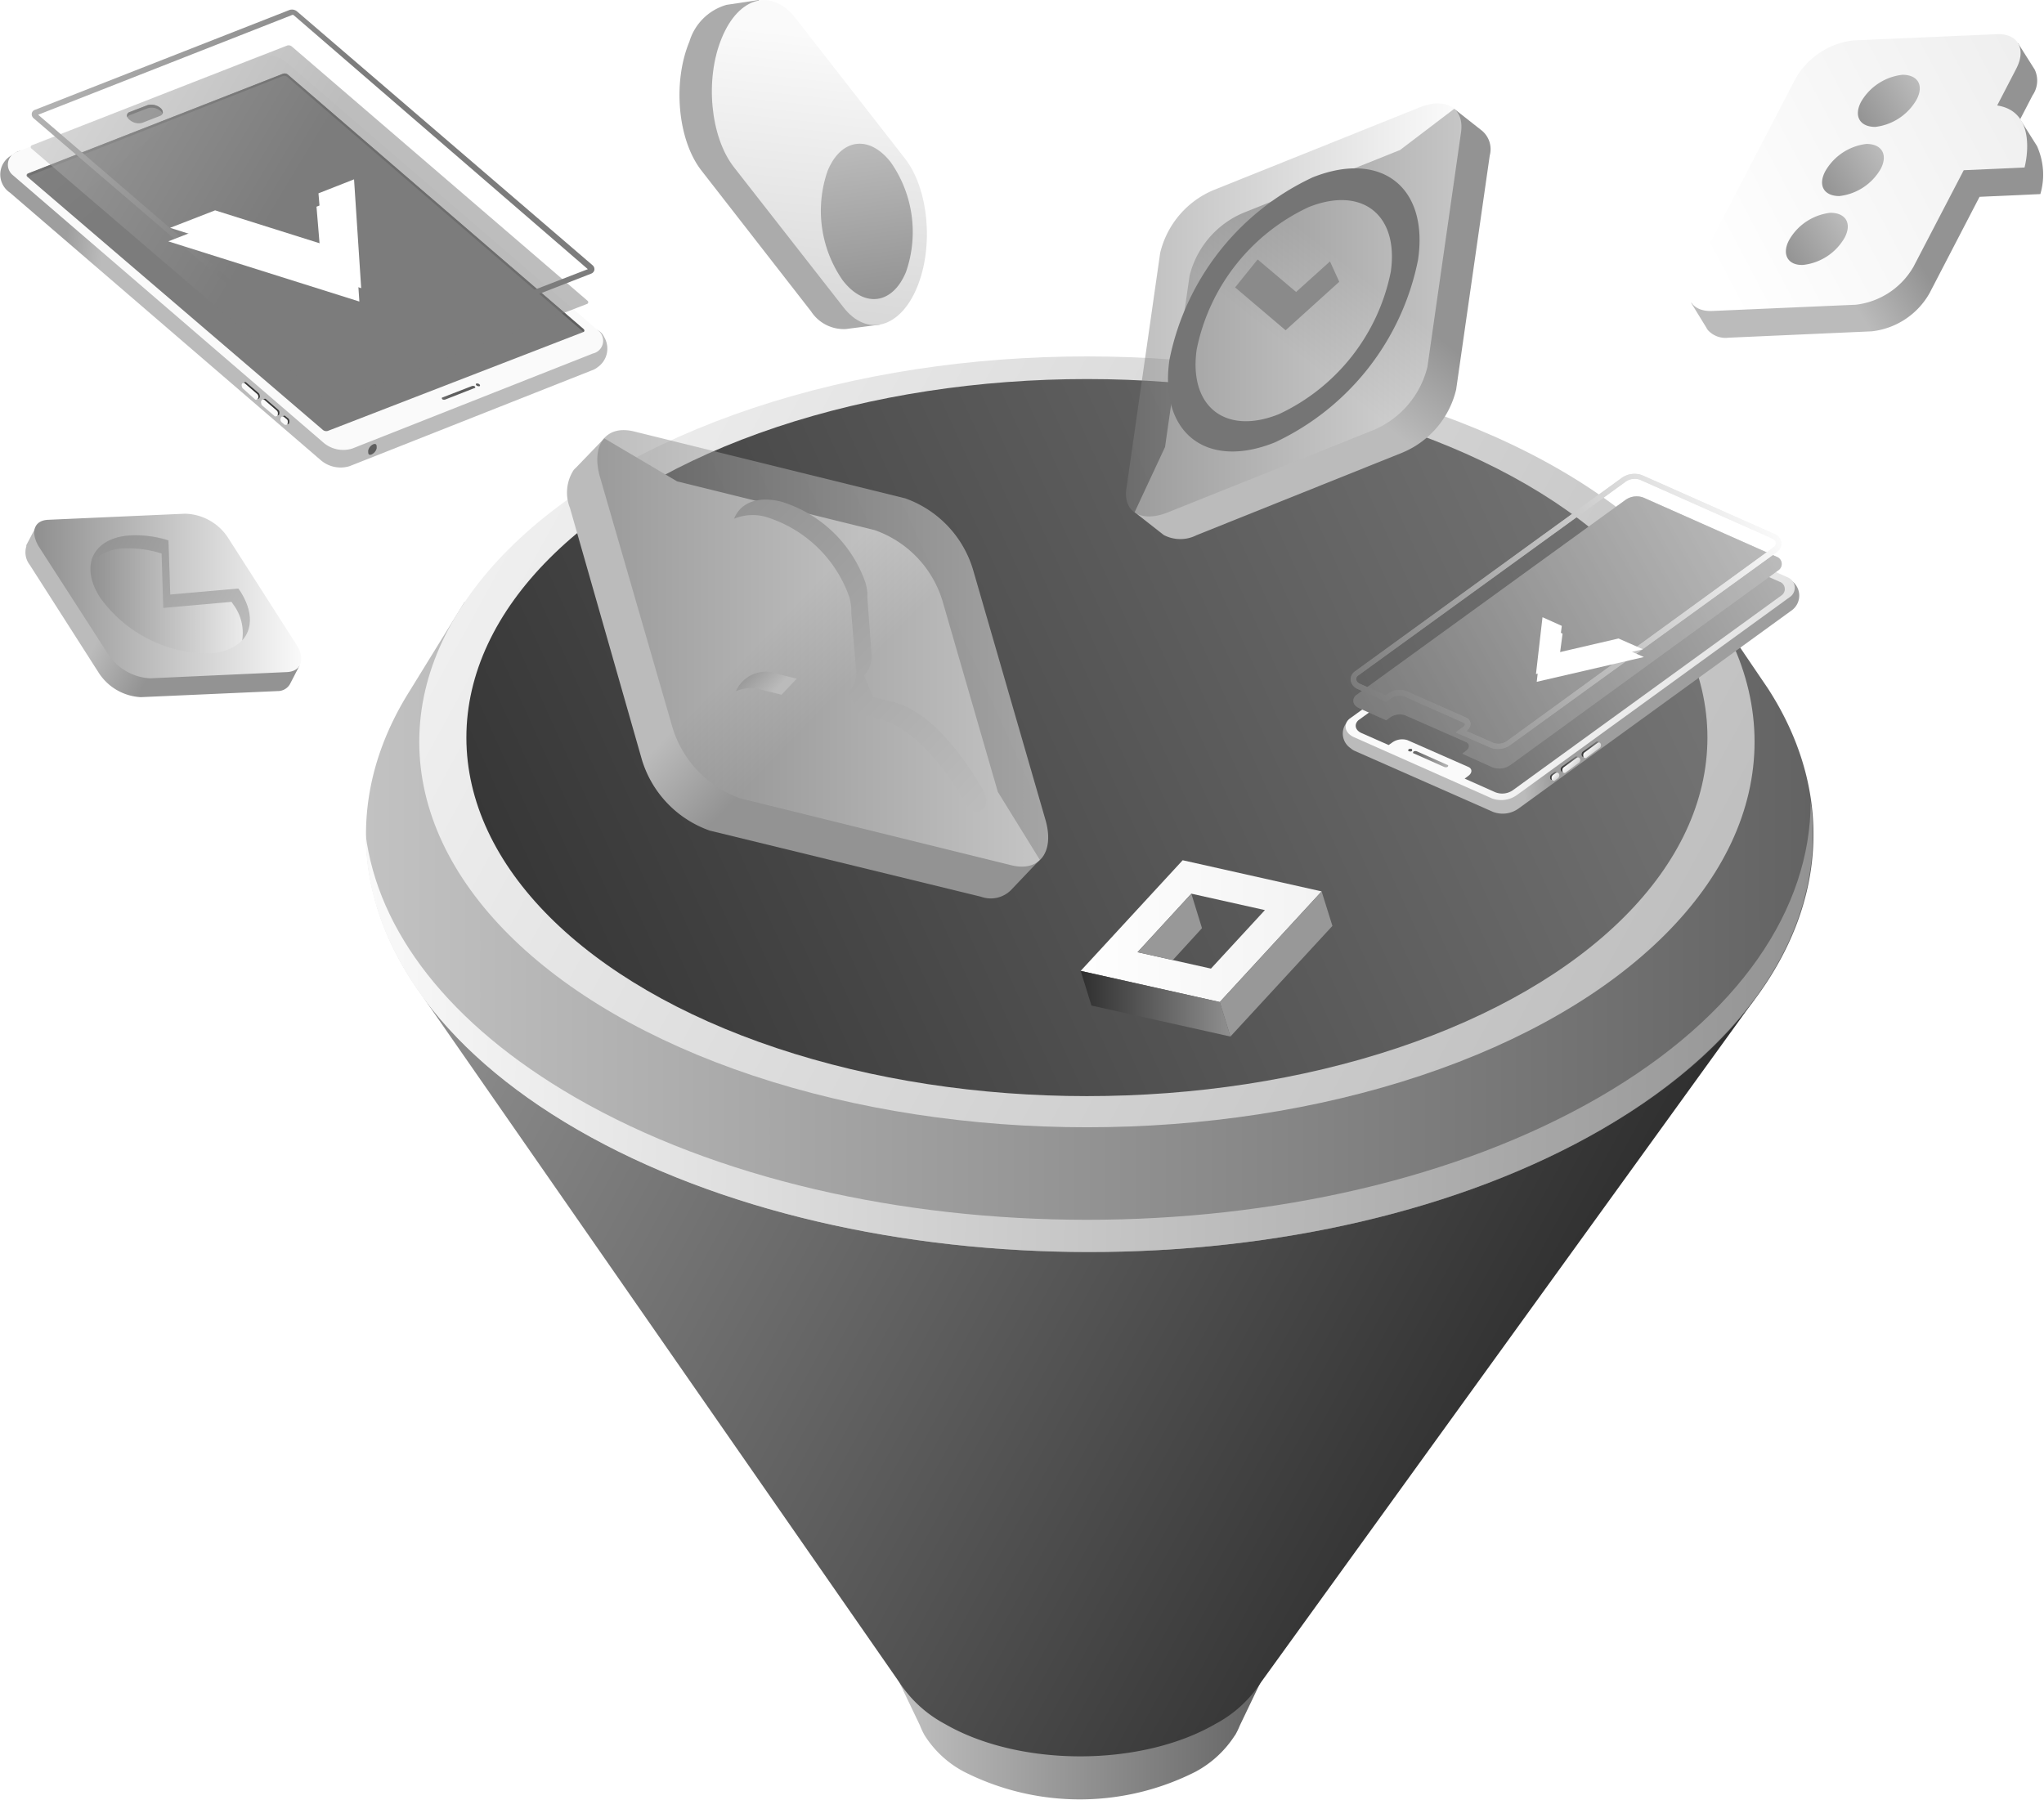
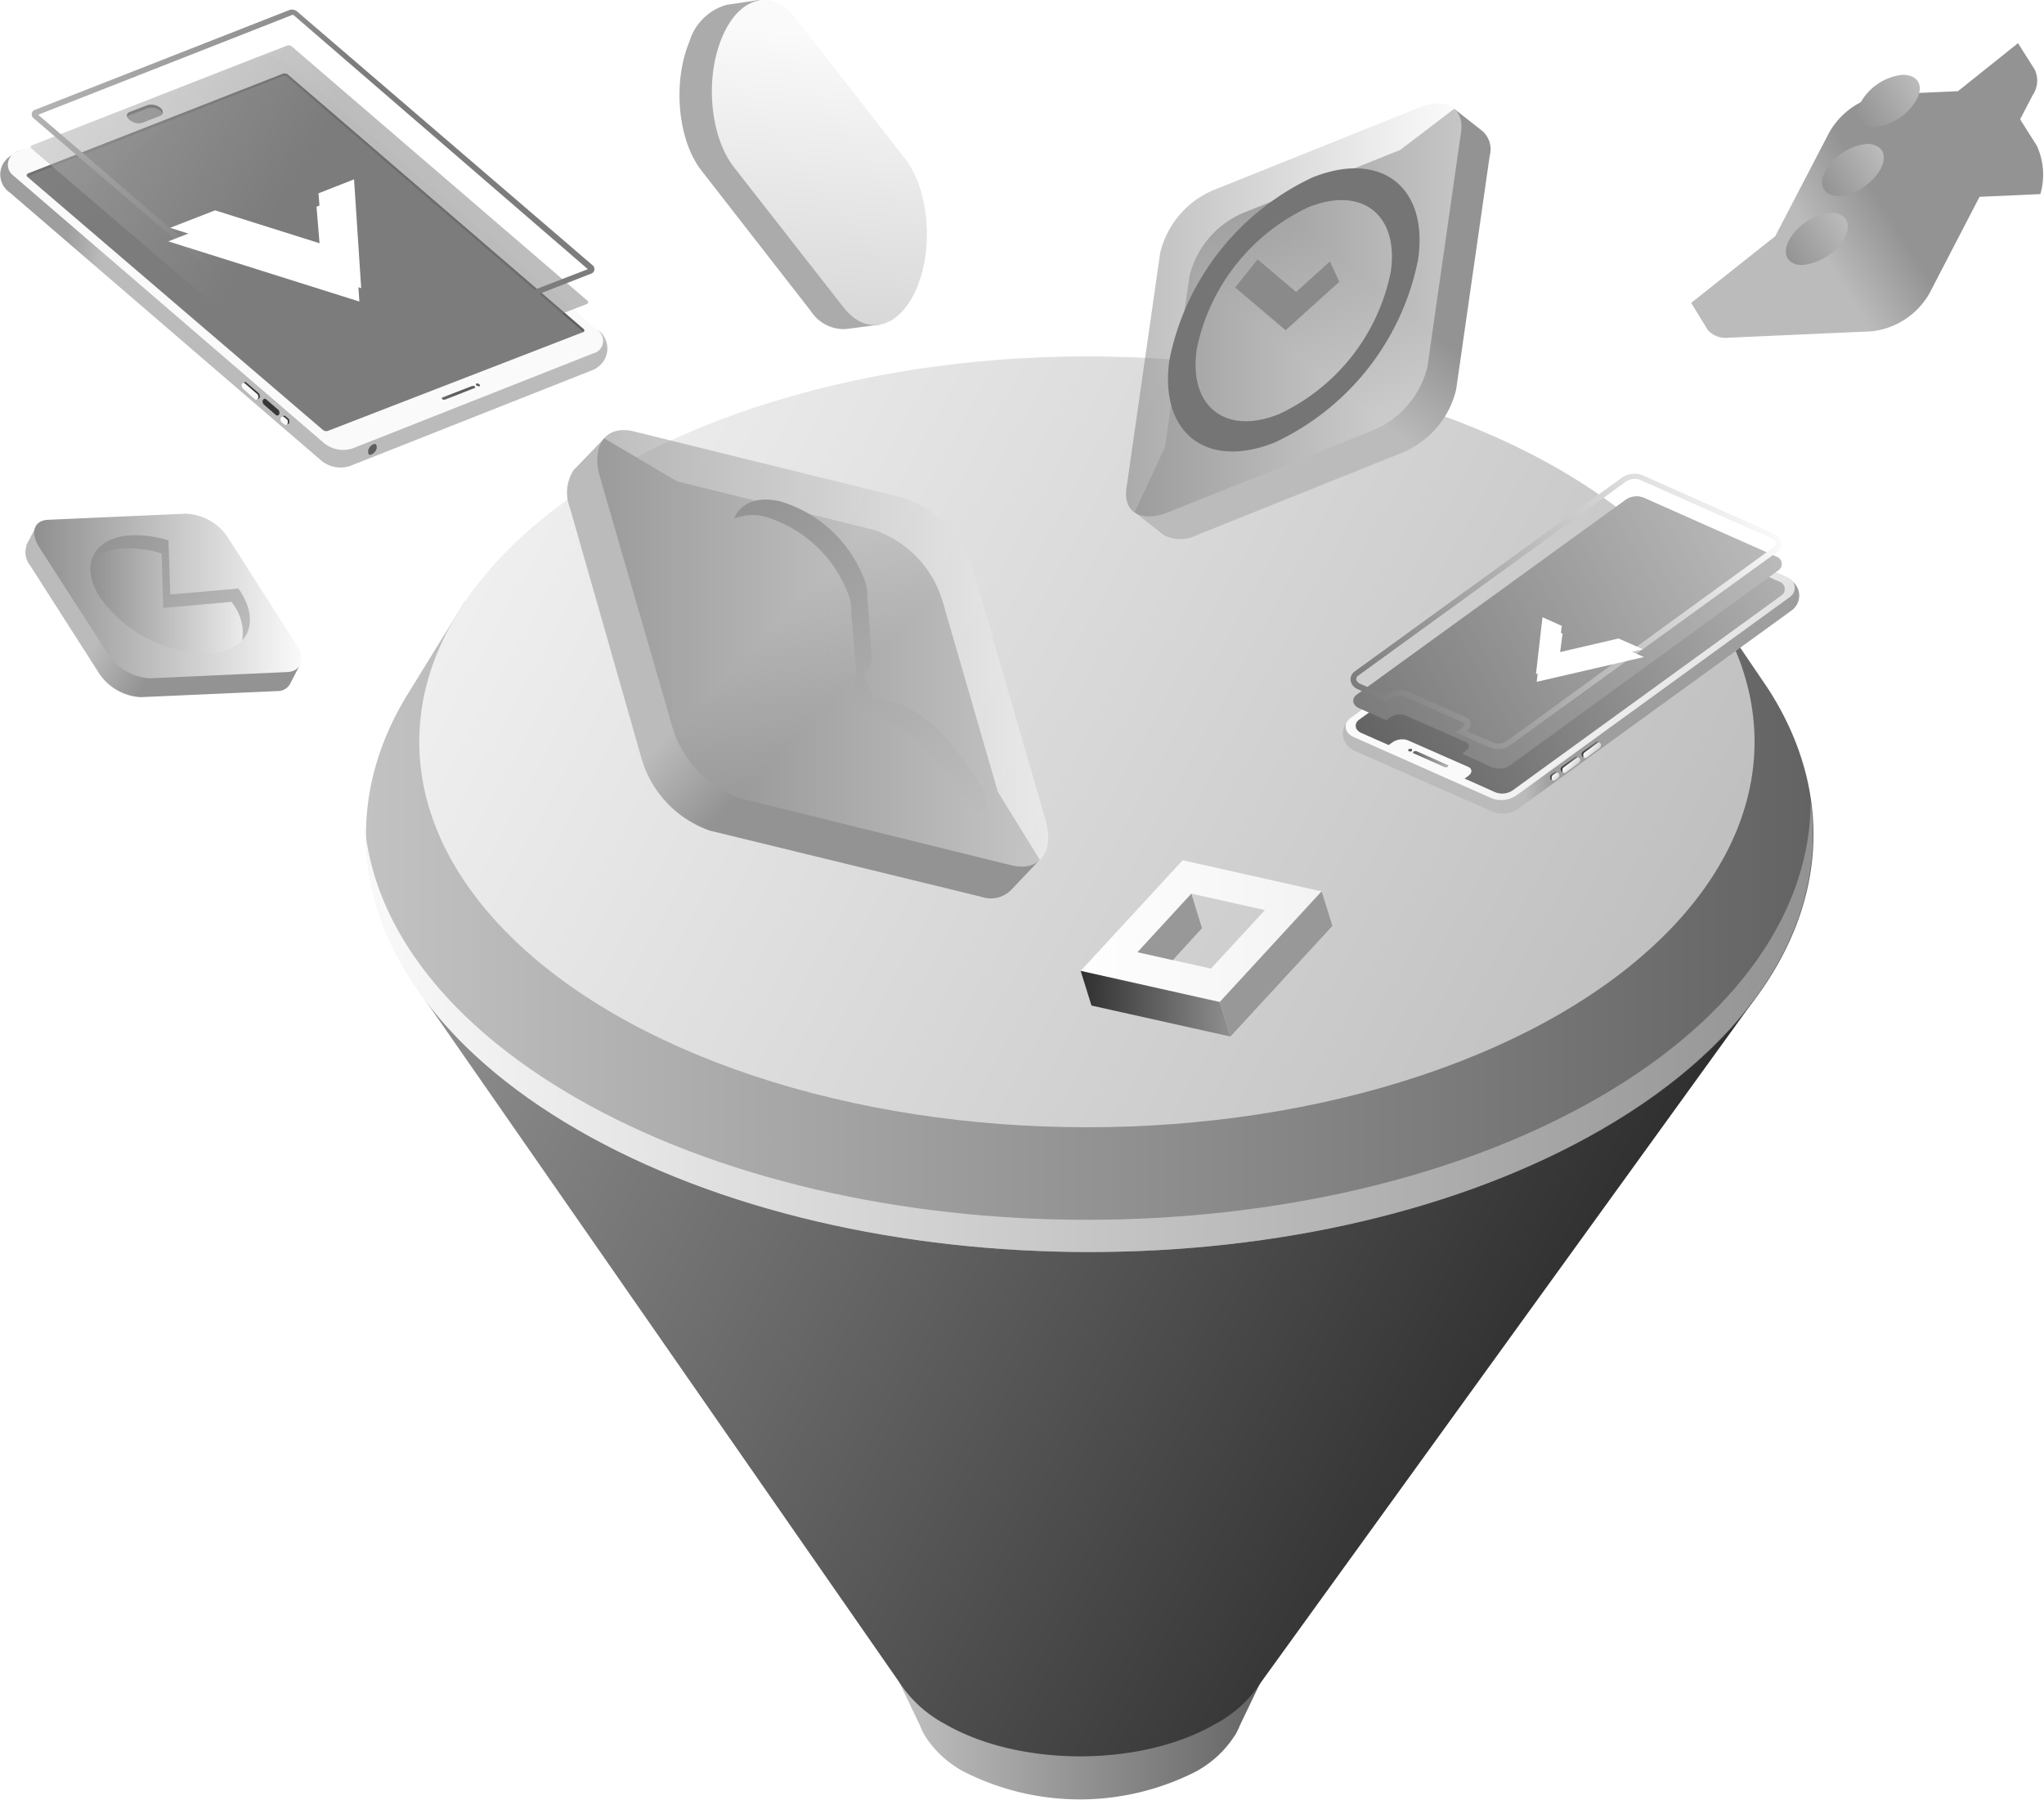
<svg xmlns="http://www.w3.org/2000/svg" xmlns:xlink="http://www.w3.org/1999/xlink" viewBox="0 0 134.46 118.41">
  <defs>
    <style>.cls-1{mask:url(#mask);filter:url(#luminosity-noclip-5);}.cls-18,.cls-2,.cls-20,.cls-4,.cls-40,.cls-41,.cls-6,.cls-8{mix-blend-mode:multiply;}.cls-2{fill:url(#linear-gradient);}.cls-3{mask:url(#mask-2);filter:url(#luminosity-noclip-6);}.cls-4{fill:url(#linear-gradient-2);}.cls-5,.cls-7{mask:url(#mask-3);}.cls-5{filter:url(#luminosity-noclip-7);}.cls-6{fill:url(#linear-gradient-3);}.cls-8{fill:url(#linear-gradient-4);}.cls-9{isolation:isolate;}.cls-10{fill:url(#linear-gradient-5);}.cls-11{fill:url(#linear-gradient-6);}.cls-12{fill:url(#linear-gradient-7);}.cls-13{fill:url(#linear-gradient-8);}.cls-14{fill:url(#linear-gradient-9);}.cls-15{fill:url(#linear-gradient-10);}.cls-16{fill:url(#linear-gradient-11);}.cls-17{mask:url(#mask-5);}.cls-18,.cls-20,.cls-40,.cls-41{opacity:0.8;}.cls-18{fill:url(#linear-gradient-12);}.cls-19{mask:url(#mask-6);}.cls-20{fill:url(#linear-gradient-13);}.cls-21{fill:url(#linear-gradient-14);}.cls-22{fill:url(#linear-gradient-15);}.cls-23{fill:url(#linear-gradient-16);}.cls-24{fill:url(#linear-gradient-17);}.cls-25{fill:url(#linear-gradient-18);}.cls-26{fill:url(#linear-gradient-19);}.cls-27{fill:url(#linear-gradient-20);}.cls-28{fill:url(#linear-gradient-21);}.cls-29{fill:url(#linear-gradient-22);}.cls-30{fill:url(#linear-gradient-23);}.cls-31,.cls-33,.cls-58{mix-blend-mode:overlay;}.cls-31,.cls-32{fill:url(#linear-gradient-24);}.cls-32,.cls-57,.cls-62,.cls-74,.cls-82{opacity:0.5;}.cls-34{fill:url(#linear-gradient-26);}.cls-35{fill:url(#linear-gradient-28);}.cls-36{fill:url(#linear-gradient-30);}.cls-37{fill:url(#linear-gradient-31);}.cls-38{fill:url(#linear-gradient-32);}.cls-39{mask:url(#mask-7);}.cls-40{fill:url(#linear-gradient-33);}.cls-41{fill:url(#linear-gradient-34);}.cls-42{fill:url(#linear-gradient-35);}.cls-43{fill:url(#linear-gradient-36);}.cls-44{fill:url(#linear-gradient-37);}.cls-45{fill:url(#linear-gradient-38);}.cls-46{fill:url(#linear-gradient-39);}.cls-47{fill:url(#linear-gradient-40);}.cls-48{fill:url(#linear-gradient-41);}.cls-49{fill:url(#linear-gradient-42);}.cls-50{fill:url(#linear-gradient-43);}.cls-51{fill:url(#linear-gradient-44);}.cls-52{fill:url(#linear-gradient-45);}.cls-53{fill:url(#linear-gradient-46);}.cls-54{fill:url(#linear-gradient-47);}.cls-55{fill:url(#linear-gradient-48);}.cls-56{fill:none;}.cls-57{fill:url(#linear-gradient-49);}.cls-58{fill:url(#linear-gradient-50);}.cls-59{fill:url(#linear-gradient-51);}.cls-60{fill:url(#linear-gradient-52);}.cls-61{fill:url(#linear-gradient-53);}.cls-62{fill:url(#linear-gradient-54);}.cls-63{fill:url(#linear-gradient-55);}.cls-64{fill:url(#linear-gradient-56);}.cls-65{fill:#ababab;}.cls-66{fill:url(#linear-gradient-57);}.cls-67{fill:url(#linear-gradient-58);}.cls-68{fill:url(#linear-gradient-59);}.cls-69{fill:url(#linear-gradient-60);}.cls-70{fill:url(#linear-gradient-61);}.cls-71{fill:url(#linear-gradient-62);}.cls-72{fill:url(#linear-gradient-63);}.cls-73{fill:url(#linear-gradient-64);}.cls-74{fill:url(#linear-gradient-65);}.cls-75{fill:#757575;}.cls-76{fill:#8a8a8a;}.cls-77{fill:url(#linear-gradient-66);}.cls-78{fill:url(#linear-gradient-67);}.cls-79{fill:#989898;}.cls-80{fill:url(#linear-gradient-68);}.cls-81{fill:url(#linear-gradient-69);}.cls-82{fill:url(#linear-gradient-70);}.cls-83{fill:url(#linear-gradient-71);}.cls-84{filter:url(#luminosity-noclip-3);}.cls-85{filter:url(#luminosity-noclip-2);}.cls-86{filter:url(#luminosity-noclip);}</style>
    <filter id="luminosity-noclip" x="84.18" y="-7911.56" width="34.33" height="32766" filterUnits="userSpaceOnUse" color-interpolation-filters="sRGB">
      <feFlood flood-color="#fff" result="bg" />
      <feBlend in="SourceGraphic" in2="bg" />
    </filter>
    <mask id="mask" x="84.18" y="-7911.56" width="34.33" height="32766" maskUnits="userSpaceOnUse">
      <g class="cls-86" />
    </mask>
    <linearGradient id="linear-gradient" x1="77.77" y1="-135.97" x2="77.33" y2="-136.74" gradientTransform="translate(42.54 192.34) rotate(-5.98)" gradientUnits="userSpaceOnUse">
      <stop offset="0" stop-color="#fff" />
      <stop offset="1" />
    </linearGradient>
    <filter id="luminosity-noclip-2" x="84.19" y="-7911.56" width="34.33" height="32766" filterUnits="userSpaceOnUse" color-interpolation-filters="sRGB">
      <feFlood flood-color="#fff" result="bg" />
      <feBlend in="SourceGraphic" in2="bg" />
    </filter>
    <mask id="mask-2" x="84.19" y="-7911.56" width="34.33" height="32766" maskUnits="userSpaceOnUse">
      <g class="cls-85" />
    </mask>
    <linearGradient id="linear-gradient-2" x1="68.45" y1="-132.97" x2="68.99" y2="-133.89" xlink:href="#linear-gradient" />
    <filter id="luminosity-noclip-3" x="0" y="-7911.56" width="39.85" height="32766" filterUnits="userSpaceOnUse" color-interpolation-filters="sRGB">
      <feFlood flood-color="#fff" result="bg" />
      <feBlend in="SourceGraphic" in2="bg" />
    </filter>
    <mask id="mask-3" x="0" y="-7911.56" width="39.85" height="32766" maskUnits="userSpaceOnUse">
      <g class="cls-84" />
    </mask>
    <linearGradient id="linear-gradient-3" x1="3702.42" y1="719.68" x2="3701.88" y2="718.72" gradientTransform="matrix(-0.94, -0.17, -0.14, 0.98, 3578.64, -63.76)" xlink:href="#linear-gradient" />
    <linearGradient id="linear-gradient-4" x1="3690.86" y1="723.39" x2="3691.52" y2="722.25" gradientTransform="matrix(-0.94, -0.17, -0.14, 0.98, 3578.64, -63.76)" xlink:href="#linear-gradient" />
    <linearGradient id="linear-gradient-5" x1="83.29" y1="112.18" x2="58.79" y2="112.18" gradientUnits="userSpaceOnUse">
      <stop offset="0" stop-color="#636363" />
      <stop offset="1" stop-color="#c2c2c2" />
    </linearGradient>
    <linearGradient id="linear-gradient-6" x1="99.25" y1="95.31" x2="31.86" y2="58.42" gradientUnits="userSpaceOnUse">
      <stop offset="0" stop-color="#2f2f2f" />
      <stop offset="1" stop-color="#8f8f8f" />
    </linearGradient>
    <linearGradient id="linear-gradient-7" x1="119.28" y1="54.89" x2="24.08" y2="54.89" xlink:href="#linear-gradient-5" />
    <linearGradient id="linear-gradient-8" x1="179.34" y1="107.84" x2="19.83" y2="20.52" gradientUnits="userSpaceOnUse">
      <stop offset="0" stop-color="#8f8f8f" />
      <stop offset="1" stop-color="#fafafa" />
    </linearGradient>
    <linearGradient id="linear-gradient-9" x1="139.07" y1="17.96" x2="26.91" y2="68.71" gradientUnits="userSpaceOnUse">
      <stop offset="0" stop-color="#8f8f8f" />
      <stop offset="1" stop-color="#2f2f2f" />
    </linearGradient>
    <linearGradient id="linear-gradient-10" x1="122.72" y1="67.99" x2="23.28" y2="66.46" xlink:href="#linear-gradient-8" />
    <linearGradient id="linear-gradient-11" x1="73.89" y1="-140.95" x2="72.02" y2="-140.95" gradientTransform="translate(42.54 192.34) rotate(-5.98)" gradientUnits="userSpaceOnUse">
      <stop offset="0" stop-color="#9e9e9e" />
      <stop offset="1" stop-color="#bbb" />
    </linearGradient>
    <filter id="luminosity-noclip-5" x="84.18" y="33.02" width="34.33" height="20.58" filterUnits="userSpaceOnUse" color-interpolation-filters="sRGB">
      <feFlood flood-color="#fff" result="bg" />
      <feBlend in="SourceGraphic" in2="bg" />
    </filter>
    <mask id="mask-5" x="84.18" y="33.02" width="34.33" height="20.58" maskUnits="userSpaceOnUse">
      <g class="cls-1">
        <path class="cls-2" d="M117.88,38.19c-.73-.6-.69,0-.48.72l-12.89-5.78a1.84,1.84,0,0,0-1.7.23L86.06,45.5c-.76-.25-1.43-.29-1.68.23a1.17,1.17,0,0,0,.3,1.64,1.1,1.1,0,0,0,.3.19h0l13.23,5.92a1.78,1.78,0,0,0,1.67-.22l18-13.06S119.29,39.34,117.88,38.19Z" />
      </g>
    </mask>
    <linearGradient id="linear-gradient-12" x1="78.75" y1="-136.51" x2="78.43" y2="-137.08" gradientTransform="translate(42.54 192.34) rotate(-5.98)" gradientUnits="userSpaceOnUse">
      <stop offset="0" stop-color="#242424" />
      <stop offset="1" stop-color="#bbb" />
    </linearGradient>
    <filter id="luminosity-noclip-6" x="84.19" y="33.02" width="34.33" height="20.58" filterUnits="userSpaceOnUse" color-interpolation-filters="sRGB">
      <feFlood flood-color="#fff" result="bg" />
      <feBlend in="SourceGraphic" in2="bg" />
    </filter>
    <mask id="mask-6" x="84.19" y="33.02" width="34.33" height="20.58" maskUnits="userSpaceOnUse">
      <g class="cls-3">
        <path class="cls-4" d="M117.89,38.19c-.74-.6-.7,0-.49.72l-12.89-5.78a1.82,1.82,0,0,0-1.69.23L86.06,45.5c-.75-.25-1.43-.29-1.67.23a1.16,1.16,0,0,0,.3,1.64,1.41,1.41,0,0,0,.3.19h0l13.24,5.92a1.76,1.76,0,0,0,1.66-.22l18-13.06S119.29,39.34,117.89,38.19Z" />
      </g>
    </mask>
    <linearGradient id="linear-gradient-13" x1="70.4" y1="-131.86" x2="70.93" y2="-132.77" xlink:href="#linear-gradient-12" />
    <linearGradient id="linear-gradient-14" x1="110.46" y1="-88.24" x2="77.48" y2="-118.49" gradientTransform="matrix(1, -0.09, 0.09, 1, 36.08, 167.67)" xlink:href="#linear-gradient-8" />
    <linearGradient id="linear-gradient-15" x1="64.09" y1="-137.28" x2="67.19" y2="-136.09" gradientTransform="translate(42.54 192.34) rotate(-5.98)" gradientUnits="userSpaceOnUse">
      <stop offset="0" stop-color="#404040" />
      <stop offset="1" stop-color="#afafaf" />
    </linearGradient>
    <linearGradient id="linear-gradient-16" x1="64.01" y1="-137.07" x2="67.11" y2="-135.88" xlink:href="#linear-gradient-15" />
    <linearGradient id="linear-gradient-17" x1="74.59" y1="-134.7" x2="76.99" y2="-135.7" gradientTransform="translate(42.54 192.34) rotate(-5.98)" gradientUnits="userSpaceOnUse">
      <stop offset="0" stop-color="#373737" />
      <stop offset="1" stop-color="#b5b5b5" />
    </linearGradient>
    <linearGradient id="linear-gradient-18" x1="78.57" y1="-109.86" x2="77.37" y2="-110.97" gradientTransform="matrix(1, -0.09, 0.09, 1, 36.08, 167.67)" xlink:href="#linear-gradient-8" />
    <linearGradient id="linear-gradient-19" x1="76.06" y1="-135.54" x2="78.46" y2="-136.54" xlink:href="#linear-gradient-17" />
    <linearGradient id="linear-gradient-20" x1="80.03" y1="-110.72" x2="78.82" y2="-111.83" gradientTransform="matrix(1, -0.09, 0.09, 1, 36.08, 167.67)" xlink:href="#linear-gradient-8" />
    <linearGradient id="linear-gradient-21" x1="73.82" y1="-134.2" x2="74.82" y2="-134.62" xlink:href="#linear-gradient-17" />
    <linearGradient id="linear-gradient-22" x1="77.11" y1="-109.54" x2="76.34" y2="-110.24" gradientTransform="matrix(1, -0.09, 0.09, 1, 36.08, 167.67)" xlink:href="#linear-gradient-8" />
    <linearGradient id="linear-gradient-23" x1="62.88" y1="-136.31" x2="115.94" y2="-159.22" gradientTransform="translate(42.54 192.34) rotate(-5.98)" gradientUnits="userSpaceOnUse">
      <stop offset="0" stop-color="#646464" />
      <stop offset="1" stop-color="#fafafa" />
    </linearGradient>
    <linearGradient id="linear-gradient-24" x1="62.89" y1="-137.96" x2="115.95" y2="-160.87" gradientTransform="translate(42.54 192.34) rotate(-5.98)" gradientUnits="userSpaceOnUse">
      <stop offset="0" stop-color="#7c7c7c" />
      <stop offset="1" stop-color="#fafafa" />
    </linearGradient>
    <linearGradient id="linear-gradient-26" x1="62.58" y1="-139.2" x2="89.41" y2="-150.78" xlink:href="#linear-gradient-24" />
    <linearGradient id="linear-gradient-28" x1="62.56" y1="-139.2" x2="89.39" y2="-150.78" xlink:href="#linear-gradient-24" />
    <linearGradient id="linear-gradient-30" x1="584.03" y1="689.98" x2="584.03" y2="685.86" gradientTransform="matrix(0.91, 0.41, -0.93, 0.68, 209.93, -659.19)" gradientUnits="userSpaceOnUse">
      <stop offset="0" stop-color="#7c7c7c" />
      <stop offset="1" stop-color="#fff" />
    </linearGradient>
    <linearGradient id="linear-gradient-31" x1="583.51" y1="689.54" x2="583.51" y2="685.42" xlink:href="#linear-gradient-30" />
    <linearGradient id="linear-gradient-32" x1="3694.88" y1="712.08" x2="3692.25" y2="712.08" gradientTransform="matrix(-0.94, -0.17, -0.14, 0.98, 3578.64, -63.76)" xlink:href="#linear-gradient-11" />
    <filter id="luminosity-noclip-7" x="0" y="4.91" width="39.85" height="25.85" filterUnits="userSpaceOnUse" color-interpolation-filters="sRGB">
      <feFlood flood-color="#fff" result="bg" />
      <feBlend in="SourceGraphic" in2="bg" />
    </filter>
    <mask id="mask-7" x="0" y="4.91" width="39.85" height="25.85" maskUnits="userSpaceOnUse">
      <g class="cls-5">
        <path class="cls-6" d="M.8,10.2c.89-.69.81.06.53.92L16.74,5a2,2,0,0,1,2,.42l19,16.34c.9-.26,1.7-.25,2,.41a1.49,1.49,0,0,1-.44,2,1.18,1.18,0,0,1-.37.2h0L23,30.67a2,2,0,0,1-1.93-.42L.66,12.68A1.44,1.44,0,0,1,.8,10.2Z" />
      </g>
    </mask>
    <linearGradient id="linear-gradient-33" x1="3702.42" y1="719.68" x2="3701.88" y2="718.72" gradientTransform="matrix(-0.94, -0.17, -0.14, 0.98, 3578.64, -63.76)" xlink:href="#linear-gradient-12" />
    <linearGradient id="linear-gradient-34" x1="3690.86" y1="723.39" x2="3691.52" y2="722.25" gradientTransform="matrix(-0.94, -0.17, -0.14, 0.98, 3578.64, -63.76)" xlink:href="#linear-gradient-12" />
    <linearGradient id="linear-gradient-35" x1="3761.56" y1="727.98" x2="3710.69" y2="681.34" gradientTransform="matrix(-0.94, -0.15, -0.13, 0.99, 3585.7, -86.86)" xlink:href="#linear-gradient-8" />
    <linearGradient id="linear-gradient-36" x1="3690.36" y1="717.64" x2="3811.9" y2="605.71" gradientTransform="matrix(-0.94, -0.17, -0.14, 0.98, 3578.64, -63.76)" xlink:href="#linear-gradient-24" />
    <linearGradient id="linear-gradient-37" x1="3682.87" y1="706" x2="3750.51" y2="706.89" gradientTransform="matrix(-0.94, -0.17, -0.14, 0.98, 3578.64, -63.76)" gradientUnits="userSpaceOnUse">
      <stop offset="0" stop-color="#5e5e5e" />
      <stop offset="1" stop-color="#b5b5b5" />
    </linearGradient>
    <linearGradient id="linear-gradient-38" x1="3669.35" y1="749.84" x2="3671.05" y2="752.79" gradientTransform="matrix(-0.93, -0.18, -0.16, 0.98, 3571.82, -40.01)" xlink:href="#linear-gradient-37" />
    <linearGradient id="linear-gradient-39" x1="3669.96" y1="749.49" x2="3673.23" y2="755.14" gradientTransform="matrix(-0.93, -0.18, -0.16, 0.98, 3571.82, -40.01)" xlink:href="#linear-gradient-37" />
    <linearGradient id="linear-gradient-40" x1="3708.68" y1="702.87" x2="3711.36" y2="704.4" gradientTransform="matrix(-0.94, -0.17, -0.14, 0.98, 3578.64, -63.76)" gradientUnits="userSpaceOnUse">
      <stop offset="0" stop-color="#949494" />
      <stop offset="1" stop-color="#b5b5b5" />
    </linearGradient>
    <linearGradient id="linear-gradient-41" x1="3709.32" y1="702.87" x2="3711.93" y2="705.53" xlink:href="#linear-gradient-37" />
    <linearGradient id="linear-gradient-42" x1="3697.97" y1="721.57" x2="3700.43" y2="720.54" gradientTransform="matrix(-0.94, -0.17, -0.14, 0.98, 3578.64, -63.76)" xlink:href="#linear-gradient-17" />
    <linearGradient id="linear-gradient-43" x1="3713.86" y1="693.79" x2="3712.62" y2="692.66" gradientTransform="matrix(-0.94, -0.15, -0.13, 0.99, 3585.7, -86.86)" xlink:href="#linear-gradient-8" />
    <linearGradient id="linear-gradient-44" x1="3699.48" y1="720.72" x2="3701.94" y2="719.69" gradientTransform="matrix(-0.94, -0.17, -0.14, 0.98, 3578.64, -63.76)" xlink:href="#linear-gradient-17" />
    <linearGradient id="linear-gradient-45" x1="3715.35" y1="692.91" x2="3714.11" y2="691.78" gradientTransform="matrix(-0.94, -0.15, -0.13, 0.99, 3585.7, -86.86)" xlink:href="#linear-gradient-8" />
    <linearGradient id="linear-gradient-46" x1="3697.18" y1="722.09" x2="3698.21" y2="721.66" gradientTransform="matrix(-0.94, -0.17, -0.14, 0.98, 3578.64, -63.76)" xlink:href="#linear-gradient-17" />
    <linearGradient id="linear-gradient-47" x1="3712.35" y1="694.12" x2="3711.57" y2="693.4" gradientTransform="matrix(-0.94, -0.15, -0.13, 0.99, 3585.7, -86.86)" xlink:href="#linear-gradient-8" />
    <linearGradient id="linear-gradient-48" x1="3887.2" y1="-167.81" x2="3887.61" y2="-167.1" gradientTransform="matrix(-0.91, 0.26, -0.26, 1.11, 3514.69, -784.61)" xlink:href="#linear-gradient-37" />
    <linearGradient id="linear-gradient-49" x1="3680.28" y1="716.46" x2="3715.12" y2="701.42" gradientTransform="matrix(-0.94, -0.17, -0.14, 0.98, 3578.64, -63.76)" xlink:href="#linear-gradient-24" />
    <linearGradient id="linear-gradient-50" x1="3680.19" y1="714.36" x2="3715.38" y2="699.17" gradientTransform="matrix(-0.94, -0.17, -0.14, 0.98, 3578.64, -63.76)" xlink:href="#linear-gradient-24" />
    <linearGradient id="linear-gradient-51" x1="3527.77" y1="-379.65" x2="3527.77" y2="-387.51" gradientTransform="matrix(-0.88, 0.35, 0.85, 0.74, 3458.13, -921.92)" xlink:href="#linear-gradient-30" />
    <linearGradient id="linear-gradient-52" x1="3526.88" y1="-380.43" x2="3526.88" y2="-388.29" gradientTransform="matrix(-0.88, 0.35, 0.85, 0.74, 3458.13, -921.92)" xlink:href="#linear-gradient-30" />
    <linearGradient id="linear-gradient-53" x1="816.39" y1="1107.04" x2="810.21" y2="1107.04" gradientTransform="matrix(0.72, 0.69, -0.69, 0.72, 233.21, -1316.92)" gradientUnits="userSpaceOnUse">
      <stop offset="0" stop-color="#939393" />
      <stop offset="1" stop-color="#bbb" />
    </linearGradient>
    <linearGradient id="linear-gradient-54" x1="39.29" y1="42.66" x2="68.96" y2="42.66" gradientTransform="matrix(1, 0, 0, 1, 0, 0)" xlink:href="#linear-gradient-24" />
    <linearGradient id="linear-gradient-55" x1="802.86" y1="1101.9" x2="828.1" y2="1101.9" xlink:href="#linear-gradient-53" />
    <linearGradient id="linear-gradient-56" x1="810.86" y1="1108.45" x2="813.31" y2="1108.45" xlink:href="#linear-gradient-53" />
    <linearGradient id="linear-gradient-57" x1="1627.73" y1="707.07" x2="1570.89" y2="693.05" gradientTransform="translate(529.93 -1647.52) rotate(82.26)" xlink:href="#linear-gradient-8" />
    <linearGradient id="linear-gradient-58" x1="1588.36" y1="692.46" x2="1578.08" y2="692.46" gradientTransform="translate(529.93 -1647.52) rotate(82.26)" xlink:href="#linear-gradient-53" />
    <linearGradient id="linear-gradient-59" x1="56.33" y1="-557.65" x2="51.19" y2="-557.65" gradientTransform="translate(374.24 515.28) rotate(-32.28)" xlink:href="#linear-gradient-53" />
    <linearGradient id="linear-gradient-60" x1="131.54" y1="-554.74" x2="44.59" y2="-561.64" gradientTransform="translate(374.24 515.28) rotate(-32.28)" gradientUnits="userSpaceOnUse">
      <stop offset="0" stop-color="#c6c6c6" />
      <stop offset="1" stop-color="#fff" />
    </linearGradient>
    <linearGradient id="linear-gradient-61" x1="53.69" y1="-558.37" x2="49.07" y2="-558.37" gradientTransform="translate(374.24 515.28) rotate(-32.28)" gradientUnits="userSpaceOnUse">
      <stop offset="0" stop-color="#bbb" />
      <stop offset="1" stop-color="#939393" />
    </linearGradient>
    <linearGradient id="linear-gradient-62" x1="58.12" y1="-560.96" x2="53.51" y2="-560.96" xlink:href="#linear-gradient-61" />
    <linearGradient id="linear-gradient-63" x1="62.56" y1="-563.55" x2="57.95" y2="-563.55" xlink:href="#linear-gradient-61" />
    <linearGradient id="linear-gradient-64" x1="439.43" y1="-1511.67" x2="432.7" y2="-1511.67" gradientTransform="matrix(0.62, -0.79, 0.79, 0.62, 1006.37, 1298.7)" xlink:href="#linear-gradient-53" />
    <linearGradient id="linear-gradient-65" x1="74.08" y1="20.39" x2="96.13" y2="20.39" gradientTransform="matrix(1, 0, 0, 1, 0, 0)" xlink:href="#linear-gradient-24" />
    <linearGradient id="linear-gradient-66" x1="110.47" y1="-451.09" x2="35.42" y2="-474.06" gradientTransform="translate(176.08 524.7) rotate(-17.16)" xlink:href="#linear-gradient-60" />
    <linearGradient id="linear-gradient-67" x1="71.09" y1="66.04" x2="80.94" y2="66.04" xlink:href="#linear-gradient-6" />
    <linearGradient id="linear-gradient-68" x1="797.07" y1="387.69" x2="792.96" y2="387.69" gradientTransform="translate(-517.17 -670.35) rotate(27.44)" xlink:href="#linear-gradient-53" />
    <linearGradient id="linear-gradient-69" x1="2.23" y1="39.21" x2="19.81" y2="39.21" xlink:href="#linear-gradient-8" />
    <linearGradient id="linear-gradient-70" x1="5.95" y1="39.1" x2="16.45" y2="39.1" gradientTransform="matrix(1, 0, 0, 1, 0, 0)" xlink:href="#linear-gradient-24" />
    <linearGradient id="linear-gradient-71" x1="790.19" y1="385.02" x2="801.51" y2="385.02" gradientTransform="translate(-517.17 -670.35) rotate(27.44)" xlink:href="#linear-gradient-53" />
  </defs>
  <title>Funnel</title>
  <g class="cls-9">
    <g id="Layer_2" data-name="Layer 2">
      <g id="Layer_1-2" data-name="Layer 1">
        <g id="_11" data-name="11">
          <path class="cls-10" d="M81.25,114.17a5.38,5.38,0,0,0,.31-.64l1.73-3.61H81.07a7.21,7.21,0,0,0-2.41-2.14,16.84,16.84,0,0,0-15.24,0A7.25,7.25,0,0,0,61,109.92H58.79l1.73,3.61a4.6,4.6,0,0,0,.3.64h0a6.83,6.83,0,0,0,2.59,2.4,16.84,16.84,0,0,0,15.24,0,7,7,0,0,0,2.59-2.4h0Z" />
          <path class="cls-11" d="M115.42,65.75l-87.53-.06,31.27,45a8.17,8.17,0,0,0,3,2.74c4.91,2.84,12.88,2.84,17.79,0a8.09,8.09,0,0,0,3-2.74Z" />
          <path class="cls-12" d="M116.28,45.27h0v0l-.53-.78-3.29-4.85h-1.19a38.36,38.36,0,0,0-5.92-4.16C86.75,24.73,56.61,24.73,38,35.46a38.36,38.36,0,0,0-5.92,4.16H30.55l-3.63,5.89h0c-6.09,9.72-2.4,21,11.1,28.82,18.59,10.73,48.73,10.73,67.32,0C119,66.47,122.6,55,116.28,45.27Z" />
          <ellipse class="cls-13" cx="71.5" cy="48.81" rx="43.92" ry="25.36" />
-           <ellipse class="cls-14" cx="71.5" cy="48.53" rx="40.82" ry="23.59" />
          <path class="cls-15" d="M119.11,52.75c0,7-4.63,14.08-13.94,19.46-18.59,10.73-48.73,10.73-67.32,0-8.36-4.83-13-11-13.8-17.32,0,7,4.64,14.07,13.94,19.44,18.59,10.73,48.74,10.73,67.33,0C115.56,68.42,120.15,60.48,119.11,52.75Z" />
        </g>
        <g id="_9" data-name="9">
          <path class="cls-16" d="M117.84,38.2s-.65,0-.44.71L108.67,35a1.77,1.77,0,0,0-1.69.23L90.22,47.36c-.75-.25-1.43-.29-1.67.23a1.16,1.16,0,0,0,.3,1.64,1.1,1.1,0,0,0,.3.19h0l9.07,4a1.78,1.78,0,0,0,1.67-.22l18-13.06A1.2,1.2,0,0,0,117.84,38.2Z" />
          <g class="cls-17">
            <path class="cls-18" d="M117.84,38.2s-.65,0-.44.71L108.67,35a1.77,1.77,0,0,0-1.69.23L90.22,47.36c-.75-.25-1.43-.29-1.67.23a1.16,1.16,0,0,0,.3,1.64,1.1,1.1,0,0,0,.3.19h0l9.07,4a1.78,1.78,0,0,0,1.67-.22l18-13.06A1.19,1.19,0,0,0,117.84,38.2Z" />
          </g>
          <g class="cls-19">
            <path class="cls-20" d="M117.85,38.2s-.66,0-.45.71L108.68,35a1.84,1.84,0,0,0-1.7.23L90.23,47.36c-.76-.25-1.43-.29-1.68.23a1.17,1.17,0,0,0,.3,1.64,1.1,1.1,0,0,0,.3.19h0l9.07,4.06a1.76,1.76,0,0,0,1.66-.22l18-13.06A1.21,1.21,0,0,0,117.85,38.2Z" />
          </g>
          <path class="cls-21" d="M88.79,47.28l18.07-13.09a1.77,1.77,0,0,1,1.69-.23L117.63,38a.74.74,0,0,1,.17,1.24l-18,13.06a1.76,1.76,0,0,1-1.66.23L89.06,48.5C88.41,48.2,88.38,47.62,88.79,47.28Z" />
          <path class="cls-22" d="M92.68,49.42h0c-.06,0-.06-.08,0-.13h0a.27.27,0,0,1,.21,0h0s0,.08,0,.12h0A.2.2,0,0,1,92.68,49.42Z" />
          <path class="cls-23" d="M95,50.46l-2-.89c-.06,0-.06-.08,0-.13h0a.29.29,0,0,1,.22,0l2,.89c.06,0,.06.08,0,.13h0A.27.27,0,0,1,95,50.46Z" />
          <path class="cls-24" d="M103.74,49.78a.15.15,0,0,0-.09,0h0l-.89.65h0a.28.28,0,0,0-.09.14.21.21,0,0,0,.12.23l.08,0h0l.87-.63h0a.26.26,0,0,0,.1-.16A.18.18,0,0,0,103.74,49.78Z" />
          <path class="cls-25" d="M103.84,49.84a.1.1,0,0,0-.09,0h0l-.89.65h0a.22.22,0,0,0-.08.14c0,.11,0,.21.11.22a.11.11,0,0,0,.08,0h0l.87-.64h0a.19.19,0,0,0,.1-.15C104,50,103.92,49.85,103.84,49.84Z" />
          <path class="cls-26" d="M105.11,48.8a.1.1,0,0,0-.09,0h0l-.89.65h0a.22.22,0,0,0-.08.14.19.19,0,0,0,.11.23l.08,0h0l.87-.64h0a.19.19,0,0,0,.1-.15C105.24,48.91,105.19,48.81,105.11,48.8Z" />
          <path class="cls-27" d="M105.21,48.86a.1.1,0,0,0-.09,0h0l-.89.65h0a.22.22,0,0,0-.08.14c0,.11,0,.21.11.22a.11.11,0,0,0,.08,0h0l.87-.64h0a.19.19,0,0,0,.1-.15C105.34,49,105.29,48.87,105.21,48.86Z" />
          <path class="cls-28" d="M102.36,50.79a.11.11,0,0,0-.08,0h0l-.22.16h0a.28.28,0,0,0-.09.14c0,.11,0,.21.11.22a.14.14,0,0,0,.09,0h0l.2-.14h0a.24.24,0,0,0,.1-.15C102.49,50.9,102.45,50.8,102.36,50.79Z" />
          <path class="cls-29" d="M102.47,50.84l-.09,0h0l-.22.15h0a.32.32,0,0,0-.09.15c0,.11,0,.21.12.22a.08.08,0,0,0,.08,0h0l.2-.14h0a.27.27,0,0,0,.1-.15A.19.19,0,0,0,102.47,50.84Z" />
          <path class="cls-30" d="M117.05,38.27l-8.78-3.9a1.27,1.27,0,0,0-1.19.17L89.37,47.38c-.28.24-.27.64.19.85l1.79.79.24-.17a1.13,1.13,0,0,1,1-.15l4,1.76c.27.12.27.39,0,.59l-.24.18,2,.89A1.23,1.23,0,0,0,99.51,52l17.66-12.81A.51.51,0,0,0,117.05,38.27Z" />
          <path class="cls-31" d="M116.89,36.64l-8.78-3.9a1.27,1.27,0,0,0-1.19.16L89.21,45.74c-.28.24-.26.64.19.85l1.79.8.24-.18a1.13,1.13,0,0,1,1-.15l4,1.76c.27.12.27.39,0,.59l-.24.18,2,.9a1.28,1.28,0,0,0,1.17-.16L117,37.51A.5.5,0,0,0,116.89,36.64Z" />
          <path class="cls-32" d="M116.89,36.64l-8.78-3.9a1.27,1.27,0,0,0-1.19.16L89.21,45.74c-.28.24-.26.64.19.85l1.79.8.24-.18a1.13,1.13,0,0,1,1-.15l4,1.76c.27.12.27.39,0,.59l-.24.18,2,.9a1.28,1.28,0,0,0,1.17-.16L117,37.51A.5.5,0,0,0,116.89,36.64Z" />
          <g class="cls-33">
            <path class="cls-34" d="M98.7,49.27a1.57,1.57,0,0,1-.64-.08l-2.29-1,.48-.35c.11-.08.15-.16.14-.2s-.07-.08-.1-.09l-3.93-1.75a1,1,0,0,0-.83.13l-.32.24-1.87-.83a.76.76,0,0,1-.47-.56.62.62,0,0,1,.25-.58l17.57-12.75a1.44,1.44,0,0,1,1.35-.18l8.71,3.87a.69.69,0,0,1,.43.54.67.67,0,0,1-.27.63L99.38,49A1.49,1.49,0,0,1,98.7,49.27Zm-2.24-1.18,1.74.77a1,1,0,0,0,1-.14L116.7,36a.33.33,0,0,0,.13-.31.31.31,0,0,0-.21-.25h0l-8.71-3.87a1.06,1.06,0,0,0-1,.15L89.33,44.46a.28.28,0,0,0-.11.25.4.4,0,0,0,.27.29l1.68.75.16-.12a1.31,1.31,0,0,1,1.17-.17l3.94,1.75a.48.48,0,0,1,.3.37A.57.57,0,0,1,96.46,48.09Z" />
          </g>
          <g class="cls-33">
            <path class="cls-34" d="M98.7,49.27a1.57,1.57,0,0,1-.64-.08l-2.29-1,.48-.35c.11-.08.15-.16.14-.2s-.07-.08-.1-.09l-3.93-1.75a1,1,0,0,0-.83.13l-.32.24-1.87-.83a.76.76,0,0,1-.47-.56.62.62,0,0,1,.25-.58l17.57-12.75a1.44,1.44,0,0,1,1.35-.18l8.71,3.87a.69.69,0,0,1,.43.54.67.67,0,0,1-.27.63L99.38,49A1.49,1.49,0,0,1,98.7,49.27Zm-2.24-1.18,1.74.77a1,1,0,0,0,1-.14L116.7,36a.33.33,0,0,0,.13-.31.31.31,0,0,0-.21-.25h0l-8.71-3.87a1.06,1.06,0,0,0-1,.15L89.33,44.46a.28.28,0,0,0-.11.25.4.4,0,0,0,.27.29l1.68.75.16-.12a1.31,1.31,0,0,1,1.17-.17l3.94,1.75a.48.48,0,0,1,.3.37A.57.57,0,0,1,96.46,48.09Z" />
          </g>
          <g class="cls-33">
            <path class="cls-35" d="M98.68,49.27a1.42,1.42,0,0,1-.64-.08l-2.29-1,.48-.35a.28.28,0,0,0,.14-.2s-.07-.08-.1-.09l-3.93-1.74a.94.94,0,0,0-.83.13l-.32.23-1.87-.83a.76.76,0,0,1-.47-.56.65.65,0,0,1,.24-.58l17.58-12.75a1.44,1.44,0,0,1,1.35-.18l8.71,3.87a.69.69,0,0,1,.43.54.66.66,0,0,1-.27.63L99.36,49A1.29,1.29,0,0,1,98.68,49.27ZM96.44,48.1l1.74.76a1,1,0,0,0,1-.14L116.68,36a.32.32,0,0,0,.13-.3.33.33,0,0,0-.21-.26h0l-8.71-3.87a1,1,0,0,0-1,.14L89.31,44.46a.29.29,0,0,0-.11.25c0,.12.11.22.27.29l1.68.75.16-.12a1.27,1.27,0,0,1,1.17-.16l3.94,1.74a.48.48,0,0,1,.3.38A.58.58,0,0,1,96.44,48.1Z" />
          </g>
          <g class="cls-33">
            <path class="cls-35" d="M98.68,49.27a1.42,1.42,0,0,1-.64-.08l-2.29-1,.48-.35a.28.28,0,0,0,.14-.2s-.07-.08-.1-.09l-3.93-1.74a.94.94,0,0,0-.83.13l-.32.23-1.87-.83a.76.76,0,0,1-.47-.56.65.65,0,0,1,.24-.58l17.58-12.75a1.44,1.44,0,0,1,1.35-.18l8.71,3.87a.69.69,0,0,1,.43.54.66.66,0,0,1-.27.63L99.36,49A1.29,1.29,0,0,1,98.68,49.27ZM96.44,48.1l1.74.76a1,1,0,0,0,1-.14L116.68,36a.32.32,0,0,0,.13-.3.33.33,0,0,0-.21-.26h0l-8.71-3.87a1,1,0,0,0-1,.14L89.31,44.46a.29.29,0,0,0-.11.25c0,.12.11.22.27.29l1.68.75.16-.12a1.27,1.27,0,0,1,1.17-.16l3.94,1.74a.48.48,0,0,1,.3.38A.58.58,0,0,1,96.44,48.1Z" />
          </g>
          <g class="cls-33">
            <polygon class="cls-36" points="101.09 44.86 101.52 41.12 102.79 41.69 102.56 43.44 106.53 42.52 108.14 43.23 101.09 44.86" />
          </g>
          <g class="cls-33">
            <polygon class="cls-37" points="101.04 44.35 101.47 40.61 102.74 41.18 102.51 42.93 106.47 42.01 108.08 42.72 101.04 44.35" />
          </g>
        </g>
        <g id="_8" data-name="8">
          <g id="_10" data-name="10">
            <path class="cls-38" d="M.8,10.2c.89-.69.81.06.53.92L16.74,5a2,2,0,0,1,2,.42l19,16.34c.9-.26,1.7-.25,2,.41a1.49,1.49,0,0,1-.44,2,1.18,1.18,0,0,1-.37.2h0L23,30.67a2,2,0,0,1-1.93-.42L.66,12.68A1.44,1.44,0,0,1,.8,10.2Z" />
            <g class="cls-39">
              <path class="cls-40" d="M.8,10.2c.89-.69.81.06.53.92L16.74,5a2,2,0,0,1,2,.42l19,16.34c.9-.26,1.7-.25,2,.41a1.49,1.49,0,0,1-.44,2,1.18,1.18,0,0,1-.37.2h0L23,30.67a2,2,0,0,1-1.93-.42L.66,12.68A1.44,1.44,0,0,1,.8,10.2Z" />
            </g>
            <g class="cls-39">
              <path class="cls-41" d="M.8,10.2c.89-.69.81.06.53.92L16.74,5a2,2,0,0,1,2,.42l19,16.34c.9-.26,1.7-.25,2,.41a1.49,1.49,0,0,1-.44,2,1.18,1.18,0,0,1-.37.2h0L23,30.67a2,2,0,0,1-1.93-.42L.66,12.68A1.44,1.44,0,0,1,.8,10.2Z" />
            </g>
            <path class="cls-42" d="M39.39,21.78,18.91,4.16a2,2,0,0,0-2-.42L1.1,10a.89.89,0,0,0-.26,1.52l20.4,17.57a2,2,0,0,0,1.94.42L39,23.26A.86.86,0,0,0,39.39,21.78Z" />
            <path class="cls-43" d="M38.34,21.86,21.57,28.35a.35.35,0,0,1-.35-.08L1.82,11.65a.13.13,0,0,1,0-.23L18.62,4.85a.34.34,0,0,1,.32.07L38.38,21.66A.12.12,0,0,1,38.34,21.86Z" />
            <path class="cls-44" d="M38.37,21.83,18.93,5.09A.34.34,0,0,0,18.61,5L1.85,11.6l0,0a.13.13,0,0,1,.06-.2L18.63,4.85a.32.32,0,0,1,.32.07L38.39,21.65a.13.13,0,0,1,0,.2S38.38,21.83,38.37,21.83Z" />
            <path class="cls-45" d="M31.54,25.41h0c.05,0,.05-.08,0-.12h0a.21.21,0,0,0-.2-.05h0c-.05,0-.05.07,0,.12h0A.24.24,0,0,0,31.54,25.41Z" />
            <path class="cls-46" d="M29.31,26.28l1.91-.75c.06,0,.06-.07,0-.12h0a.25.25,0,0,0-.2,0l-1.91.74c-.06,0-.06.08,0,.13h0A.25.25,0,0,0,29.31,26.28Z" />
            <path class="cls-47" d="M9.36,8.08l1.18-.46c.23-.09.23-.32,0-.52h0a.94.94,0,0,0-.84-.18l-1.17.45c-.24.1-.24.33,0,.52h0A.9.9,0,0,0,9.36,8.08Z" />
            <path class="cls-48" d="M10.56,7.3a.91.91,0,0,0-.84-.18l-1.17.45a.27.27,0,0,0-.17.14.24.24,0,0,1,.16-.34l1.17-.45a.94.94,0,0,1,.84.18h0a.37.37,0,0,1,.15.38A.55.55,0,0,0,10.56,7.3Z" />
            <path class="cls-49" d="M17.39,26.24l.08,0h0l.83.72h0a.24.24,0,0,1,.08.15c0,.12,0,.21-.12.22a.08.08,0,0,1-.08,0h0l-.82-.71h0a.24.24,0,0,1-.08-.16A.18.18,0,0,1,17.39,26.24Z" />
-             <path class="cls-50" d="M17.28,26.29l.09,0h0l.83.72h0a.24.24,0,0,1,.08.16c0,.11,0,.21-.12.22a.11.11,0,0,1-.08,0h0l-.82-.7h0a.25.25,0,0,1-.08-.17A.18.18,0,0,1,17.28,26.29Z" />
            <path class="cls-51" d="M16.1,25.15a.08.08,0,0,1,.08,0h0l.84.72h0a.34.34,0,0,1,.07.16.18.18,0,0,1-.12.22l-.08,0h0l-.81-.71h0a.25.25,0,0,1-.09-.16C16,25.26,16,25.16,16.1,25.15Z" />
            <path class="cls-52" d="M16,25.2a.11.11,0,0,1,.08,0h0l.83.72h0a.24.24,0,0,1,.08.15.18.18,0,0,1-.12.22.08.08,0,0,1-.08,0h0L16,25.58h0a.22.22,0,0,1-.09-.16C15.87,25.31,15.92,25.21,16,25.2Z" />
            <path class="cls-53" d="M18.67,27.36a.08.08,0,0,1,.08,0h0l.21.17h0a.22.22,0,0,1,.07.16c0,.11,0,.21-.11.22a.16.16,0,0,1-.09,0h0l-.19-.16h0a.25.25,0,0,1-.09-.16C18.54,27.47,18.59,27.37,18.67,27.36Z" />
            <path class="cls-54" d="M18.57,27.41a.11.11,0,0,1,.08,0h0l.21.17h0a.18.18,0,0,1,.07.15c0,.11,0,.21-.11.22l-.09,0h0l-.19-.16h0a.25.25,0,0,1-.09-.16C18.44,27.52,18.49,27.42,18.57,27.41Z" />
            <path class="cls-55" d="M24.22,29.65c0,.19,0,.31.2.26a.6.6,0,0,0,.36-.42c0-.2,0-.31-.2-.27A.59.59,0,0,0,24.22,29.65Z" />
            <path class="cls-56" d="M24.3,30a.2.2,0,0,0,.13,0,.66.66,0,0,0,.41-.47.31.31,0,0,0-.05-.29.21.21,0,0,0-.23-.05.69.69,0,0,0-.4.47h0a.33.33,0,0,0,.05.3Zm.37-.7,0,0a.18.18,0,0,1,0,.17.54.54,0,0,1-.32.38.14.14,0,0,1-.11,0,.21.21,0,0,1,0-.18h0a.54.54,0,0,1,.32-.38S24.65,29.27,24.67,29.28Z" />
          </g>
          <path class="cls-57" d="M38.61,20,21.84,26.48a.37.37,0,0,1-.35-.07L2.09,9.79a.13.13,0,0,1,0-.23L18.88,3a.33.33,0,0,1,.33.07L38.65,19.79A.12.12,0,0,1,38.61,20Z" />
          <path class="cls-58" d="M21.87,24.53a.57.57,0,0,0,.26,0L38.9,18a.33.33,0,0,0,.2-.24.34.34,0,0,0-.11-.3L19.55.76a.52.52,0,0,0-.49-.11L2.29,7.23a.3.3,0,0,0-.2.24.35.35,0,0,0,.12.31L21.61,24.4A.58.58,0,0,0,21.87,24.53Zm16.8-6.82L22,24.15a.2.2,0,0,1-.18,0L2.51,7.55,19.18,1a.13.13,0,0,1,.14,0Z" />
          <g class="cls-33">
            <polygon class="cls-59" points="23.64 19.84 23.16 12.68 20.82 13.6 21.1 16.96 14.03 14.73 11.07 15.88 23.64 19.84" />
          </g>
          <g class="cls-33">
            <polygon class="cls-60" points="23.76 18.96 23.29 11.8 20.95 12.72 21.23 16.07 14.15 13.84 11.19 14.99 23.76 18.96" />
          </g>
        </g>
        <g id="_7" data-name="7">
          <path class="cls-61" d="M66.5,58.57h0l1.9-2L65.64,52.1,62,39.54a7.12,7.12,0,0,0-4.46-4.66l-13-3.21-4.79-2.83-1.88,1.95a1.59,1.59,0,0,0-.13.13l0,0h0a2.74,2.74,0,0,0-.24,2.52L42.23,50a7.14,7.14,0,0,0,4.46,4.65L64.53,59A1.89,1.89,0,0,0,66.5,58.57Z" />
          <path class="cls-62" d="M66.53,56.93,48.7,52.53a7.16,7.16,0,0,1-4.46-4.66L39.47,31.39c-.61-2.12.4-3.46,2.25-3l17.83,4.4A7.16,7.16,0,0,1,64,37.45l4.77,16.48C69.39,56.05,68.38,57.39,66.53,56.93Z" />
          <path class="cls-56" d="M64.63,52c-1.18-2-3.33-5.1-5.91-5.74l-1.3-.32-.58-1.42A1.79,1.79,0,0,0,57.33,43h0l-.27-3.66A2.45,2.45,0,0,0,57,39v-.08h0a5.9,5.9,0,0,0-.13-.66A8.5,8.5,0,0,0,51.36,33c-2.37-.58-3.75.85-3.07,3.2a5.92,5.92,0,0,0,.25.66h0l0,.08.18.37,2,4h0a6.82,6.82,0,0,0,1.5,2l.21,1.32-1.28-.31c-2.59-.64-3.16,1.74-3.26,3.47a2.48,2.48,0,0,0,1.79,2.07l7,1.72.3.08,6.93,1.71C64.78,53.62,65.17,52.88,64.63,52Z" />
          <path class="cls-63" d="M50.35,34a8.44,8.44,0,0,1,5.53,5.31A4.34,4.34,0,0,1,56,40h0v.07c0,.09,0,.18,0,.27L56.31,44h0a1.81,1.81,0,0,1-.48,1.52l.58,1.41,1.3.32c2.58.64,4.73,3.7,5.9,5.74a1.91,1.91,0,0,1,.17.36l.08,0c.92.23,1.31-.5.77-1.44-1.18-2-3.33-5.1-5.91-5.73l-1.3-.33-.58-1.41A1.77,1.77,0,0,0,57.33,43h0l-.27-3.66c0-.09,0-.18,0-.28v-.07h0a4.27,4.27,0,0,0-.13-.66A8.5,8.5,0,0,0,51.37,33c-1.56-.38-2.68.1-3.08,1.13A3.21,3.21,0,0,1,50.35,34Z" />
-           <path class="cls-64" d="M50.12,45.39l1.29.32,1-1.06s-1.25-.3-1.27-.32h0a2.16,2.16,0,0,0-2.73,1.15A2.46,2.46,0,0,1,50.12,45.39Z" />
        </g>
        <g id="_6" data-name="6">
          <path class="cls-65" d="M57.89,21.36l-.4-.88a5.64,5.64,0,0,0,.72-1.27h0c1.12-2.7.76-6.5-.8-8.49L51.09,2.59,49.91,0,47.79.32h0a3.58,3.58,0,0,0-2.44,2.42c-1.12,2.7-.76,6.5.8,8.49l7.2,9.25a2.57,2.57,0,0,0,2.29,1.17h0Z" />
          <path class="cls-66" d="M55.47,20.2,48.28,11c-1.56-2-1.92-5.8-.8-8.5h0C48.6-.23,50.77-.8,52.33,1.19l7.2,9.24c1.56,2,1.91,5.8.79,8.49h0C59.2,21.62,57,22.19,55.47,20.2Z" />
-           <path class="cls-67" d="M59.6,17.89c-.88,2.14-2.74,2.4-4.16.56a8,8,0,0,1-1-7.2c.88-2.15,2.74-2.4,4.16-.57A8,8,0,0,1,59.6,17.89Z" />
        </g>
        <g id="_5" data-name="5">
          <path class="cls-68" d="M133.85,4.58h0l-1.1-1.74L128.8,6l-4.67.21a5,5,0,0,0-3.8,2.51l-3.55,6.82-5.53,4.39,1,1.63a.86.86,0,0,0,.1.16h0a1.56,1.56,0,0,0,1.35.5l9.43-.42a5,5,0,0,0,3.8-2.51l3.29-6.34,4-.18A4.53,4.53,0,0,0,134,9.62l.34.53-1.45-2.3.82-1.58A1.7,1.7,0,0,0,133.85,4.58Z" />
-           <path class="cls-69" d="M118.11,5.18l-6.76,13c-.69,1.32-.1,2.35,1.31,2.28l9.42-.41a5.05,5.05,0,0,0,3.8-2.51l3.3-6.34,4-.18s1-3.65-1.8-4.08l1.25-2.41c.69-1.32.11-2.35-1.3-2.28l-9.43.41A5.07,5.07,0,0,0,118.11,5.18Z" />
          <path class="cls-70" d="M120.41,14c1,0,1.43.69.94,1.63a3.6,3.6,0,0,1-2.73,1.8c-1,.05-1.43-.69-.93-1.63A3.59,3.59,0,0,1,120.41,14Z" />
          <path class="cls-71" d="M122.78,9.47c1,0,1.43.69.94,1.64A3.61,3.61,0,0,1,121,12.9c-1,0-1.43-.68-.93-1.63A3.61,3.61,0,0,1,122.78,9.47Z" />
          <path class="cls-72" d="M125.15,4.92c1,0,1.43.68.93,1.63a3.61,3.61,0,0,1-2.72,1.8c-1,0-1.43-.69-.94-1.64A3.61,3.61,0,0,1,125.15,4.92Z" />
          <polygon class="cls-56" points="129.18 11.21 130.27 12.94 134.28 12.76 133.19 11.03 129.18 11.21" />
        </g>
        <g id="_3" data-name="3">
          <path class="cls-73" d="M97.49,8.6h0L95.66,7.16,92.1,9.87,81.8,14a6.09,6.09,0,0,0-3.55,4.16L76.64,29.41l-2,4.29,1.81,1.42.12.09,0,0h0a2.36,2.36,0,0,0,2.15,0l13.51-5.42a6,6,0,0,0,3.56-4.16L98,10.23A1.59,1.59,0,0,0,97.49,8.6Z" />
          <path class="cls-74" d="M96.11,8.71,93.9,24.14a6.08,6.08,0,0,1-3.56,4.16L76.83,33.71c-1.73.7-3,0-2.72-1.64l2.21-15.43a6,6,0,0,1,3.55-4.15L93.38,7.07C95.12,6.37,96.34,7.11,96.11,8.71Z" />
          <path class="cls-75" d="M93.28,17.11a16.91,16.91,0,0,1-9.42,12c-4.51,1.81-7.62-.64-6.93-5.44a16.91,16.91,0,0,1,9.42-12C90.86,9.87,94,12.31,93.28,17.11ZM78.72,23c-.53,3.75,1.89,5.66,5.41,4.25a13.2,13.2,0,0,0,7.36-9.37c.54-3.75-1.89-5.66-5.41-4.25A13.22,13.22,0,0,0,78.72,23Z" />
          <polygon class="cls-76" points="88.1 18.54 84.57 21.73 81.25 18.91 82.73 17.07 85.26 19.21 87.49 17.2 88.1 18.54" />
        </g>
        <g id="_2" data-name="2">
          <path class="cls-77" d="M86.94,58.65l-6.7,7.28-9.15-2.05L77.8,56.6Zm-7.28,5.08,3.55-3.85L78.37,58.8l-3.54,3.85Z" />
          <polygon class="cls-78" points="71.09 63.88 71.8 66.16 80.94 68.2 80.24 65.93 71.09 63.88" />
          <polygon class="cls-79" points="86.94 58.65 87.65 60.92 80.94 68.2 80.24 65.93 86.94 58.65" />
          <polygon class="cls-56" points="78.37 58.8 79.07 61.07 81.59 61.63 83.21 59.88 78.37 58.8" />
          <polygon class="cls-79" points="74.83 62.65 78.37 58.8 79.07 61.07 77.15 63.17 74.83 62.65" />
        </g>
        <g id="_1" data-name="1">
          <path class="cls-80" d="M19.08,45h0l.62-1.2-1.93-1.73-3.46-5.43a3.56,3.56,0,0,0-2.76-1.58L5,35.36l-2.65-.67-.62,1.18,0,.08v0h0a1.35,1.35,0,0,0,.23,1.22l4.55,7.12a3.51,3.51,0,0,0,2.75,1.58l9-.4A.92.92,0,0,0,19.08,45Z" />
          <path class="cls-81" d="M18.87,44.22l-9,.41a3.53,3.53,0,0,1-2.75-1.58L2.53,35.93C2,35,2.24,34.24,3.17,34.2l9-.4A3.47,3.47,0,0,1,15,35.38l4.55,7.11C20.09,43.41,19.8,44.18,18.87,44.22Z" />
          <path class="cls-82" d="M11.2,39.1l-.12-3.56a7.07,7.07,0,0,0-2.37-.33c-2.55.11-3.51,1.95-2.13,4.1A8.83,8.83,0,0,0,13.69,43c2.55-.11,3.5-2,2.13-4.1a2.43,2.43,0,0,0-.14-.2Z" />
          <path class="cls-83" d="M8.25,36.08a7.18,7.18,0,0,1,2.38.34L10.74,40l4.49-.4.13.19a3.12,3.12,0,0,1,.57,2.35c.69-.76.71-1.93-.11-3.22a2.43,2.43,0,0,0-.14-.2l-4.48.4-.12-3.56a7.07,7.07,0,0,0-2.37-.33C7.18,35.27,6.23,36,6,37A3.14,3.14,0,0,1,8.25,36.08Z" />
        </g>
      </g>
    </g>
  </g>
</svg>